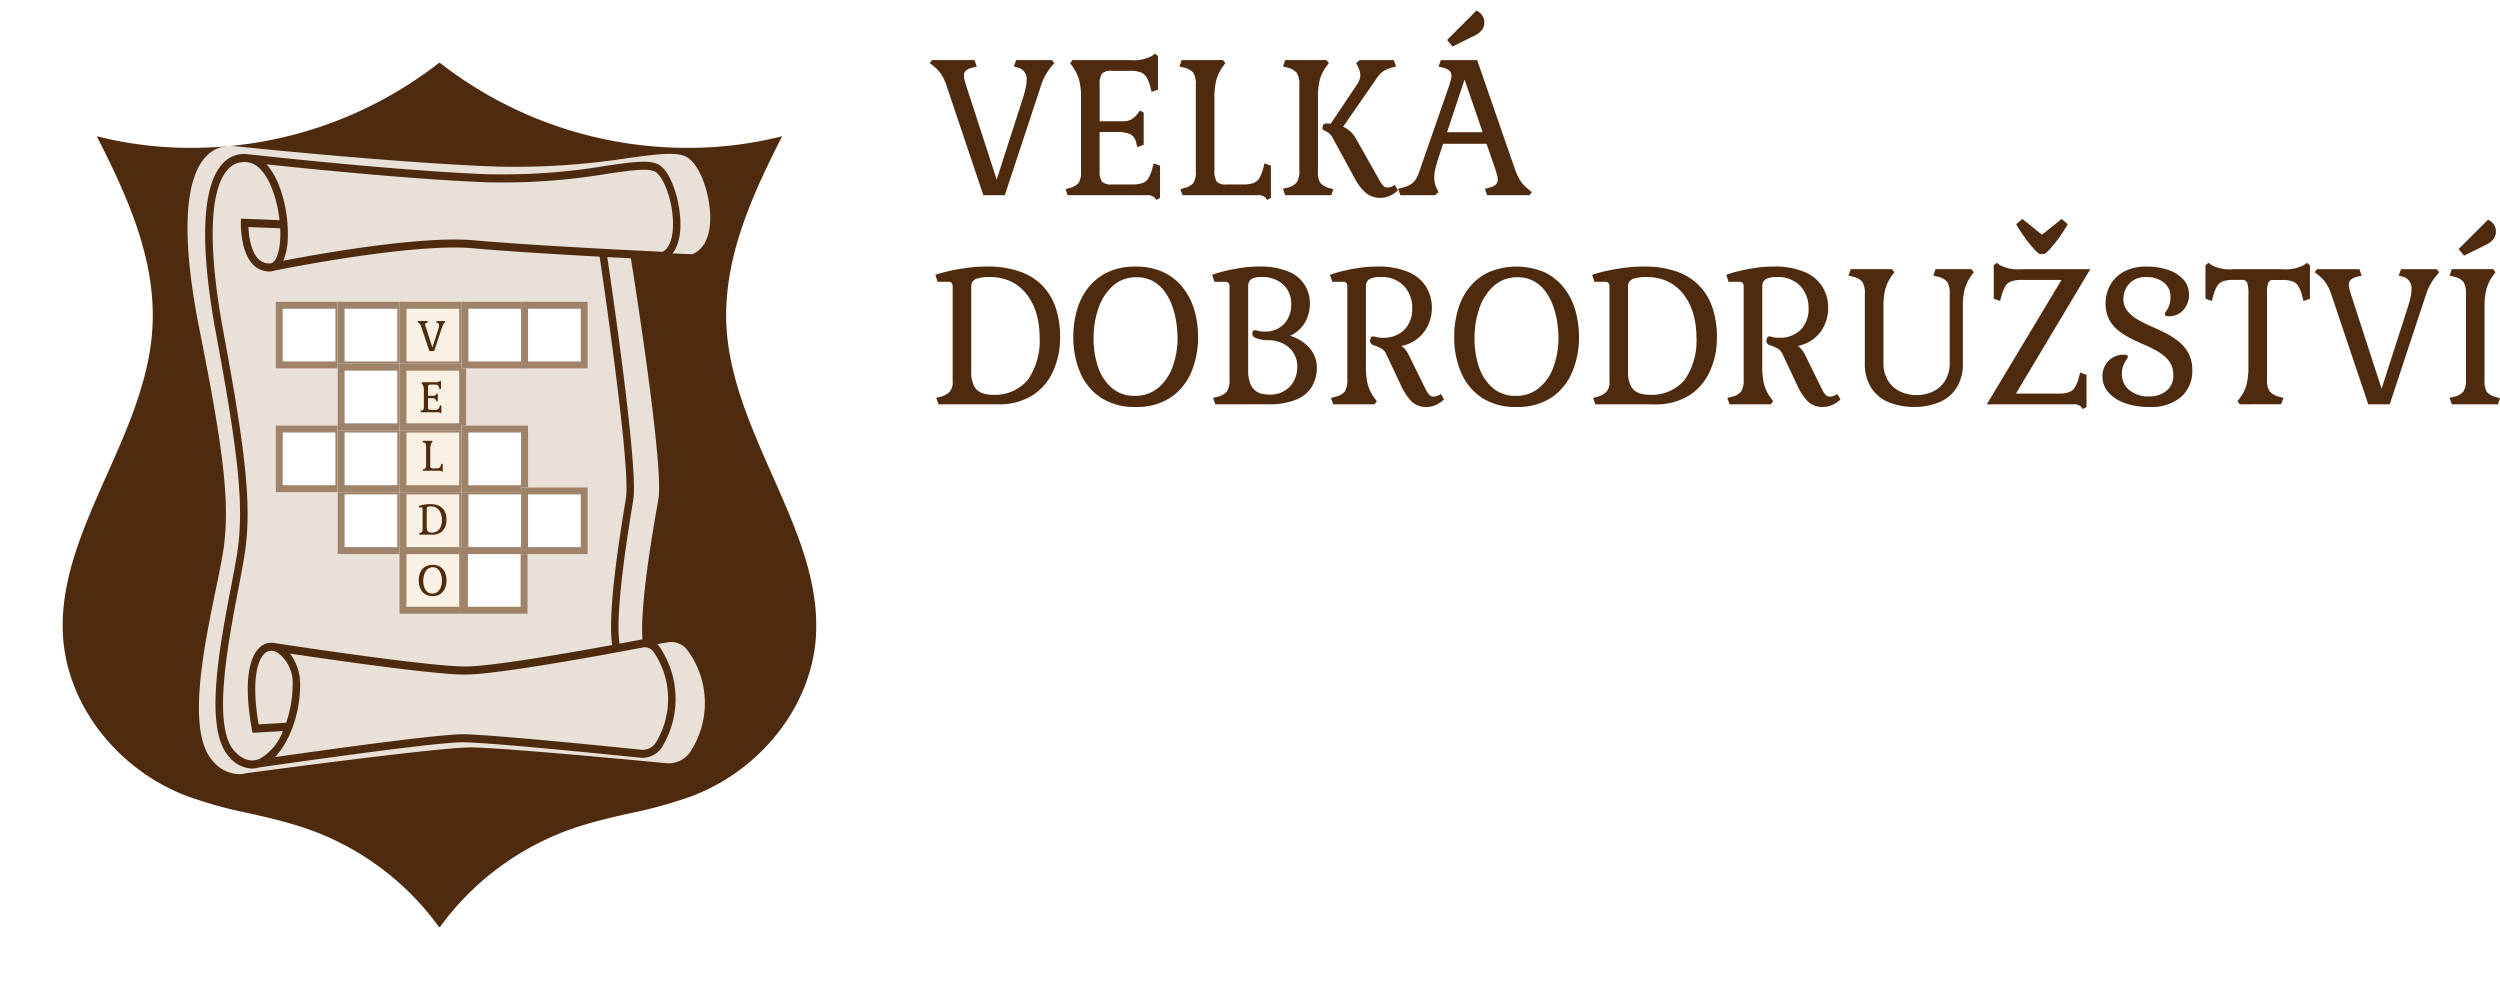
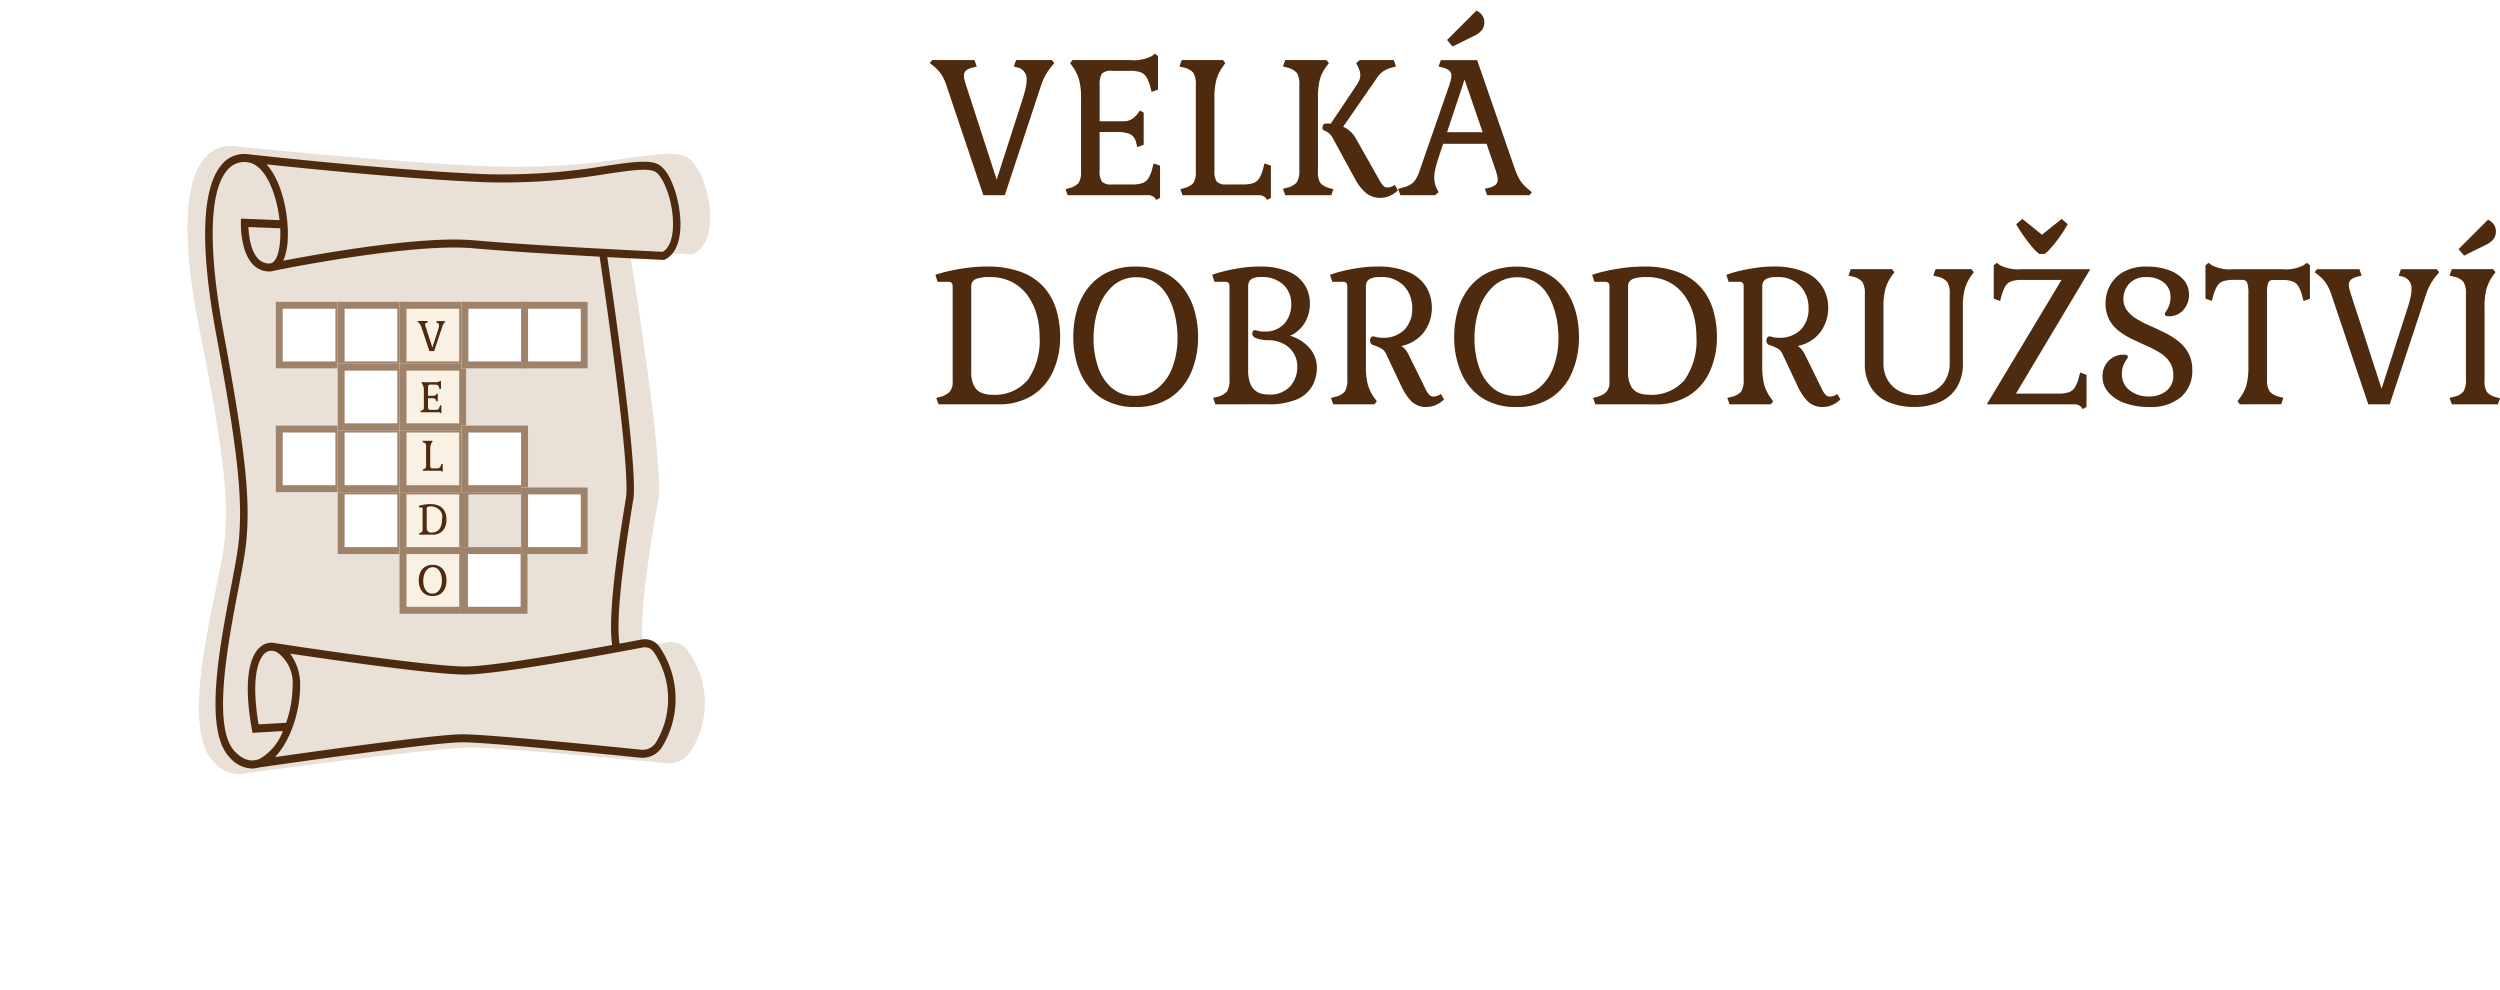
<svg xmlns="http://www.w3.org/2000/svg" width="358.673" height="142.007" viewBox="0 0 358.673 142.007">
  <defs>
    <filter id="Path_7150" x="0" y="0" width="126.113" height="142.007" filterUnits="userSpaceOnUse">
      <feOffset dy="3" input="SourceAlpha" />
      <feGaussianBlur stdDeviation="3" result="blur" />
      <feFlood flood-opacity="0.161" />
      <feComposite operator="in" in2="blur" />
      <feComposite in="SourceGraphic" />
    </filter>
  </defs>
  <g id="Group_216" data-name="Group 216" transform="translate(-285.75 -14.993)">
    <path id="Path_7186" data-name="Path 7186" d="M7.83,0,2.565-15.66a7.558,7.558,0,0,0-.635-1.458,4.731,4.731,0,0,0-.77-.986,9.537,9.537,0,0,0-1.026-.851l.351-.432H6.561l.324.918-.621.162a2.3,2.3,0,0,0-.918.419.962.962,0,0,0-.3.77,2.307,2.307,0,0,0,.081.58q.081.31.216.742l4.4,13.554,3.78-11.745q.243-.783.378-1.4A5.276,5.276,0,0,0,14.04-16.5a1.7,1.7,0,0,0-1.215-1.809l-.621-.162.324-.918h5.13l.351.432-.405.486a8.318,8.318,0,0,0-.877,1.283,8,8,0,0,0-.608,1.417L10.908,0ZM32.643.675l-.216-.3A1.383,1.383,0,0,0,31.293,0H19.926l-.3-.864.567-.162a2.556,2.556,0,0,0,1.31-.743A2.846,2.846,0,0,0,21.843-3.4V-13.959a9.689,9.689,0,0,0-.284-2.619,6.367,6.367,0,0,0-.931-1.89l-.351-.486.351-.432H28.89a5.631,5.631,0,0,0,3.078-.567l.486-.351.432.351v4.806l-.918.324-.162-.621a5.225,5.225,0,0,0-.567-1.485,1.716,1.716,0,0,0-.864-.715,4.465,4.465,0,0,0-1.512-.2H26.244a1.831,1.831,0,0,0-1.39.391,2.755,2.755,0,0,0-.338,1.661v5.184h3.429a2.318,2.318,0,0,0,1.121-.27,3.258,3.258,0,0,0,1.012-.972l.216-.3.54.3v4.617l-.918.324-.162-.621a1.739,1.739,0,0,0-.878-1.242,5.228,5.228,0,0,0-2.065-.3h-2.3v5.481a2.761,2.761,0,0,0,.338,1.647,1.79,1.79,0,0,0,1.39.4H29.16a4.464,4.464,0,0,0,1.512-.2,1.7,1.7,0,0,0,.864-.729A5.457,5.457,0,0,0,32.1-3.942l.162-.621.918.324V.378Zm15.9,0-.216-.3A1.383,1.383,0,0,0,47.2,0H36.4l-.3-.864.567-.162a2.556,2.556,0,0,0,1.309-.743A2.846,2.846,0,0,0,38.313-3.4V-15.8a3.162,3.162,0,0,0-.351-1.755,2.409,2.409,0,0,0-1.377-.756l-.621-.162.324-.918H42.2l.351.432-.351.486a6.367,6.367,0,0,0-.931,1.89,9.689,9.689,0,0,0-.284,2.619V-3.591a2.761,2.761,0,0,0,.337,1.647,1.79,1.79,0,0,0,1.391.4h2.349a4.464,4.464,0,0,0,1.512-.2,1.7,1.7,0,0,0,.864-.729,5.457,5.457,0,0,0,.567-1.472l.162-.621.918.324V.378Zm16.281-.3a3.151,3.151,0,0,1-2.093-.689,6.922,6.922,0,0,1-1.526-1.931L58-8.127a2.613,2.613,0,0,0-.581-.769,3.341,3.341,0,0,0-.8-.445.317.317,0,0,1-.135-.3,1.11,1.11,0,0,1,.095-.418q.094-.229.445-.229h.324a1.968,1.968,0,0,1,.324.027l3.672-5.481a3.77,3.77,0,0,0,.472-.878,2.168,2.168,0,0,0,.095-.635,1.946,1.946,0,0,0-.122-.661,5.222,5.222,0,0,0-.229-.553l-.243-.486.513-.432h4.887l.324.918-.621.162a4.63,4.63,0,0,0-1.107.459,3.277,3.277,0,0,0-1,1l-4.86,7.02a4,4,0,0,1,1.012.662,4.153,4.153,0,0,1,.851,1.093l3.456,6.129a3.645,3.645,0,0,0,.446.594.764.764,0,0,0,.58.243,1.841,1.841,0,0,0,1.053-.378l.459.783a3.926,3.926,0,0,1-1.229.824A3.332,3.332,0,0,1,64.827.378ZM51.138,0l-.324-.918.621-.162a2.524,2.524,0,0,0,1.377-.783,3.1,3.1,0,0,0,.351-1.728V-15.8a3.089,3.089,0,0,0-.351-1.741,2.576,2.576,0,0,0-1.377-.77l-.621-.162.324-.918h5.913l.351.432-.351.486a5.508,5.508,0,0,0-.945,1.876,10.314,10.314,0,0,0-.27,2.633V-3.4a2.846,2.846,0,0,0,.337,1.633,2.556,2.556,0,0,0,1.31.743l.567.162-.3.864ZM67.662,0l-.324-.918.621-.162a4.206,4.206,0,0,0,1.161-.459,2.433,2.433,0,0,0,.743-.742,5.509,5.509,0,0,0,.58-1.309l4.239-12.2q.135-.432.216-.742a2.307,2.307,0,0,0,.081-.58.962.962,0,0,0-.3-.77,2.3,2.3,0,0,0-.918-.419l-.621-.162.324-.918h5.211l5.427,15.66a8.716,8.716,0,0,0,.661,1.458,4.418,4.418,0,0,0,.77.972q.432.4,1,.864L86.184,0H80.109l-.324-.918.621-.162a2.3,2.3,0,0,0,.918-.419.962.962,0,0,0,.3-.77,2.307,2.307,0,0,0-.081-.581q-.081-.311-.216-.742l-1.3-3.78H73.791L73.143-5.4q-.3.918-.459,1.593a5.352,5.352,0,0,0-.162,1.242A3.525,3.525,0,0,0,72.9-.918l.243.486L72.63,0Zm6.7-9.045h5.1L76.869-16.6Zm.783-12.285-.783-.945,4.212-4.212a2.1,2.1,0,0,1,.824.675,1.711,1.711,0,0,1,.31,1.026,1.79,1.79,0,0,1-.338,1.066,3.044,3.044,0,0,1-1.174.878ZM1.4,30l-.324-.918L1.7,28.92a3.04,3.04,0,0,0,1.242-.662,2.042,2.042,0,0,0,.486-1.552V13.071q0-.648-.594-.648H1.269l-.324-1a17.431,17.431,0,0,1,1.944-.54q1.188-.27,2.592-.459a20.826,20.826,0,0,1,2.781-.189,13.782,13.782,0,0,1,5.063.81,8.15,8.15,0,0,1,3.253,2.227A8.588,8.588,0,0,1,18.32,16.5a13.655,13.655,0,0,1,.526,3.834,11.79,11.79,0,0,1-.986,4.874,7.981,7.981,0,0,1-2.97,3.5A8.985,8.985,0,0,1,9.882,30Zm7.614-1.377a6.2,6.2,0,0,0,5.211-2.146,9.9,9.9,0,0,0,1.674-6.2,11.835,11.835,0,0,0-.418-3.146,8.457,8.457,0,0,0-1.3-2.74,6.41,6.41,0,0,0-2.227-1.931,6.773,6.773,0,0,0-3.213-.715,5.6,5.6,0,0,0-1.755.2,1.281,1.281,0,0,0-.729.5,1.147,1.147,0,0,0-.162.54V25.275a4.28,4.28,0,0,0,.418,2.12,2.146,2.146,0,0,0,1.094.972A3.92,3.92,0,0,0,9.018,28.623Zm20.655,1.755a8.712,8.712,0,0,1-5.008-1.35A8.155,8.155,0,0,1,21.708,25.4a12.789,12.789,0,0,1-.972-5.062,13.811,13.811,0,0,1,.54-3.915,9.231,9.231,0,0,1,1.66-3.226,7.75,7.75,0,0,1,2.795-2.174,9.224,9.224,0,0,1,3.942-.783,9.224,9.224,0,0,1,3.942.783,7.75,7.75,0,0,1,2.794,2.174,9.41,9.41,0,0,1,1.674,3.226,13.5,13.5,0,0,1,.554,3.915,12.637,12.637,0,0,1-.986,5.063,8.243,8.243,0,0,1-2.97,3.632A8.712,8.712,0,0,1,29.673,30.378Zm-.108-1.593a5.094,5.094,0,0,0,3.321-1.121,6.948,6.948,0,0,0,2.092-3.024,11.928,11.928,0,0,0,.715-4.226,14.777,14.777,0,0,0-.175-2.174,12.526,12.526,0,0,0-.58-2.322,8.132,8.132,0,0,0-1.08-2.079,5.236,5.236,0,0,0-1.674-1.5,4.736,4.736,0,0,0-2.376-.567,4.916,4.916,0,0,0-3.348,1.2,7.5,7.5,0,0,0-2.093,3.186,12.857,12.857,0,0,0-.715,4.388,12.363,12.363,0,0,0,.661,4.158,6.689,6.689,0,0,0,1.985,2.97A4.919,4.919,0,0,0,29.565,28.785ZM41.121,30l-.324-.918.621-.162a2.524,2.524,0,0,0,1.377-.783,3.1,3.1,0,0,0,.351-1.728V13.071q0-.648-.594-.648H40.986l-.324-1a15.447,15.447,0,0,1,1.8-.54q1.094-.27,2.376-.459a17.3,17.3,0,0,1,2.525-.189,10.5,10.5,0,0,1,4.226.716,4.827,4.827,0,0,1,3.091,4.6,5.425,5.425,0,0,1-.689,2.673,4.683,4.683,0,0,1-2.146,1.944,5.866,5.866,0,0,1,2.835,1.823,4.167,4.167,0,0,1,1,2.687,5.413,5.413,0,0,1-.689,2.74,4.637,4.637,0,0,1-2.227,1.89,10.191,10.191,0,0,1-4.1.688Zm7.695-1.4a3.863,3.863,0,0,0,3-1.148,4.127,4.127,0,0,0,1.053-2.9,3.564,3.564,0,0,0-.513-1.877,3.723,3.723,0,0,0-1.472-1.363,4.832,4.832,0,0,0-2.308-.513,4.468,4.468,0,0,1-.972-.108,4.073,4.073,0,0,1-.783-.243.715.715,0,0,1-.311-.27.638.638,0,0,1-.094-.324q0-.486.378-.486a1.516,1.516,0,0,1,.445.095,3.118,3.118,0,0,0,.9.094A3.657,3.657,0,0,0,51,18.444a4.07,4.07,0,0,0,1-2.835A3.738,3.738,0,0,0,50.9,12.855a4.43,4.43,0,0,0-3.267-1.107,2.633,2.633,0,0,0-1.188.2,1.03,1.03,0,0,0-.5.5,1.442,1.442,0,0,0-.122.54V25.059a5.113,5.113,0,0,0,.311,1.984,2.319,2.319,0,0,0,1.782,1.472A5.7,5.7,0,0,0,48.816,28.6Zm22.626,1.782a2.964,2.964,0,0,1-2.214-.823,8.313,8.313,0,0,1-1.512-2.336l-2.052-4.347A1.842,1.842,0,0,0,65,22.035a6.112,6.112,0,0,0-1.175-.513.655.655,0,0,1-.513-.621.932.932,0,0,1,.108-.446.347.347,0,0,1,.324-.2,1.516,1.516,0,0,1,.445.095,2.991,2.991,0,0,0,.878.095,4.2,4.2,0,0,0,3.186-1.161,4.238,4.238,0,0,0,1.107-3.051A4.6,4.6,0,0,0,68.2,13.044a4.367,4.367,0,0,0-3.429-1.3,3.364,3.364,0,0,0-1.35.2,1.09,1.09,0,0,0-.567.5,1.321,1.321,0,0,0-.135.54V24.573A9.844,9.844,0,0,0,63,27.205a6,6,0,0,0,.931,1.877l.351.486L63.936,30H58.023l-.324-.918.621-.162a2.365,2.365,0,0,0,1.377-.77,3.17,3.17,0,0,0,.351-1.741V13.071q0-.648-.594-.648H57.888l-.324-1a15.447,15.447,0,0,1,1.8-.54q1.094-.27,2.376-.459a17.48,17.48,0,0,1,2.552-.189,11.029,11.029,0,0,1,4.549.8,5.462,5.462,0,0,1,2.538,2.146,5.738,5.738,0,0,1,.8,2.97A5.823,5.823,0,0,1,71.1,19.564,5.379,5.379,0,0,1,67.8,21.63a2.361,2.361,0,0,1,.621.567,4.942,4.942,0,0,1,.459.756l2.511,5.1a2.526,2.526,0,0,0,.432.594.808.808,0,0,0,.594.243,1.841,1.841,0,0,0,1.053-.378l.459.783a3.926,3.926,0,0,1-1.229.823A3.332,3.332,0,0,1,71.442,30.378Zm12.879,0a8.712,8.712,0,0,1-5.009-1.35A8.155,8.155,0,0,1,76.356,25.4a12.789,12.789,0,0,1-.972-5.062,13.811,13.811,0,0,1,.54-3.915,9.231,9.231,0,0,1,1.66-3.226,7.75,7.75,0,0,1,2.795-2.174,10.314,10.314,0,0,1,7.884,0,7.75,7.75,0,0,1,2.795,2.174,9.41,9.41,0,0,1,1.674,3.226,13.5,13.5,0,0,1,.553,3.915A12.637,12.637,0,0,1,92.3,25.4a8.243,8.243,0,0,1-2.97,3.632A8.712,8.712,0,0,1,84.321,30.378Zm-.108-1.593a5.094,5.094,0,0,0,3.321-1.121,6.948,6.948,0,0,0,2.092-3.024,11.928,11.928,0,0,0,.715-4.226,14.777,14.777,0,0,0-.175-2.174,12.526,12.526,0,0,0-.58-2.322,8.132,8.132,0,0,0-1.08-2.079,5.236,5.236,0,0,0-1.674-1.5,4.736,4.736,0,0,0-2.376-.567,4.916,4.916,0,0,0-3.348,1.2,7.5,7.5,0,0,0-2.092,3.186A12.857,12.857,0,0,0,78.3,20.55a12.363,12.363,0,0,0,.661,4.158,6.689,6.689,0,0,0,1.985,2.97A4.919,4.919,0,0,0,84.213,28.785ZM95.634,30l-.324-.918.621-.162a3.04,3.04,0,0,0,1.242-.662,2.042,2.042,0,0,0,.486-1.552V13.071q0-.648-.594-.648H95.5l-.324-1a17.431,17.431,0,0,1,1.944-.54q1.188-.27,2.592-.459a20.826,20.826,0,0,1,2.781-.189,13.782,13.782,0,0,1,5.063.81,8.15,8.15,0,0,1,3.254,2.227A8.588,8.588,0,0,1,112.55,16.5a13.655,13.655,0,0,1,.526,3.834,11.79,11.79,0,0,1-.986,4.874,7.981,7.981,0,0,1-2.97,3.5,8.985,8.985,0,0,1-5.008,1.3Zm7.614-1.377a6.2,6.2,0,0,0,5.211-2.146,9.9,9.9,0,0,0,1.674-6.2,11.835,11.835,0,0,0-.418-3.146,8.457,8.457,0,0,0-1.3-2.74,6.41,6.41,0,0,0-2.228-1.931,6.773,6.773,0,0,0-3.213-.715,5.6,5.6,0,0,0-1.755.2,1.281,1.281,0,0,0-.729.5,1.147,1.147,0,0,0-.162.54V25.275a4.28,4.28,0,0,0,.419,2.12,2.146,2.146,0,0,0,1.093.972A3.92,3.92,0,0,0,103.248,28.623ZM128.3,30.378a2.964,2.964,0,0,1-2.214-.823,8.313,8.313,0,0,1-1.512-2.336l-2.052-4.347a1.842,1.842,0,0,0-.661-.837,6.111,6.111,0,0,0-1.174-.513.655.655,0,0,1-.513-.621.932.932,0,0,1,.108-.446.347.347,0,0,1,.324-.2,1.516,1.516,0,0,1,.446.095,2.991,2.991,0,0,0,.878.095,4.2,4.2,0,0,0,3.186-1.161,4.238,4.238,0,0,0,1.107-3.051,4.6,4.6,0,0,0-1.161-3.186,4.367,4.367,0,0,0-3.429-1.3,3.364,3.364,0,0,0-1.35.2,1.09,1.09,0,0,0-.567.5,1.321,1.321,0,0,0-.135.54V24.573a9.844,9.844,0,0,0,.283,2.632,6,6,0,0,0,.932,1.877l.351.486L120.8,30h-5.913l-.324-.918.621-.162a2.365,2.365,0,0,0,1.377-.77,3.17,3.17,0,0,0,.351-1.741V13.071q0-.648-.594-.648H114.75l-.324-1a15.448,15.448,0,0,1,1.8-.54q1.093-.27,2.376-.459a17.48,17.48,0,0,1,2.551-.189,11.029,11.029,0,0,1,4.549.8,5.463,5.463,0,0,1,2.538,2.146,5.738,5.738,0,0,1,.8,2.97,5.823,5.823,0,0,1-1.066,3.415,5.379,5.379,0,0,1-3.308,2.066,2.361,2.361,0,0,1,.621.567,4.944,4.944,0,0,1,.459.756l2.511,5.1a2.526,2.526,0,0,0,.432.594.808.808,0,0,0,.594.243,1.841,1.841,0,0,0,1.053-.378l.459.783a3.926,3.926,0,0,1-1.229.823A3.332,3.332,0,0,1,128.3,30.378Zm13.068,0a9.484,9.484,0,0,1-3.577-.648,5.466,5.466,0,0,1-2.551-2.052,6.356,6.356,0,0,1-.945-3.618V14.2a3.162,3.162,0,0,0-.351-1.755,2.409,2.409,0,0,0-1.377-.756l-.621-.162.324-.918h5.913l.351.432-.351.486a6.367,6.367,0,0,0-.931,1.89,9.688,9.688,0,0,0-.284,2.619V24.06a4.7,4.7,0,0,0,.635,2.5,4.144,4.144,0,0,0,1.714,1.58,5.617,5.617,0,0,0,4.806,0,4.144,4.144,0,0,0,1.715-1.58,4.7,4.7,0,0,0,.634-2.5V14.2a3.162,3.162,0,0,0-.351-1.755,2.409,2.409,0,0,0-1.377-.756l-.621-.162.324-.918h5.13l.351.432-.351.486a6.367,6.367,0,0,0-.932,1.89,9.688,9.688,0,0,0-.284,2.619V24.06a6.426,6.426,0,0,1-.931,3.618,5.4,5.4,0,0,1-2.525,2.052A9.306,9.306,0,0,1,141.372,30.378Zm24.192.3-.216-.3A1.383,1.383,0,0,0,164.214,30h-12.42l10.719-17.847h-5.7a4.485,4.485,0,0,0-1.5.2,1.646,1.646,0,0,0-.864.715,6.129,6.129,0,0,0-.58,1.485l-.162.621-.918-.324V10.047l.432-.351.486.351a5.631,5.631,0,0,0,3.078.567h9.855L155.979,28.461h6.1a4.464,4.464,0,0,0,1.512-.2,1.7,1.7,0,0,0,.864-.729,5.457,5.457,0,0,0,.567-1.472l.162-.621.918.324v4.617Zm-6.21-22.248a4.635,4.635,0,0,1-.9-.837q-.554-.621-1.2-1.512a21.978,21.978,0,0,1-1.242-1.917L156.9,3.4l2.808,2.268L162.54,3.4l.864.756a19.749,19.749,0,0,1-1.255,1.958,18.371,18.371,0,0,1-1.215,1.512,5.019,5.019,0,0,1-.851.8Zm15.714,21.951a10.016,10.016,0,0,1-3.456-.554,5.571,5.571,0,0,1-2.362-1.539,3.352,3.352,0,0,1-.851-2.254,3.086,3.086,0,0,1,.878-2.281,2.985,2.985,0,0,1,2.2-.878q.567,0,.567.324a.963.963,0,0,1-.216.405,4.223,4.223,0,0,0-.432.8,3.175,3.175,0,0,0-.216,1.256,2.878,2.878,0,0,0,1.08,2.309,4.226,4.226,0,0,0,2.808.9,3.846,3.846,0,0,0,2.5-.8,2.733,2.733,0,0,0,.986-2.254,3.292,3.292,0,0,0-.527-1.9,4.625,4.625,0,0,0-1.391-1.309,15.083,15.083,0,0,0-1.9-1q-1.039-.459-2.079-.958a10.848,10.848,0,0,1-1.9-1.161,5.078,5.078,0,0,1-1.391-1.634,4.932,4.932,0,0,1-.526-2.376,5.333,5.333,0,0,1,.634-2.524,4.895,4.895,0,0,1,1.944-1.958,6.541,6.541,0,0,1,3.308-.756,9.235,9.235,0,0,1,3.159.5,5.03,5.03,0,0,1,2.146,1.39,3.082,3.082,0,0,1,.77,2.079,3.2,3.2,0,0,1-.824,2.282,2.714,2.714,0,0,1-2.066.877q-.567,0-.567-.324a.883.883,0,0,1,.2-.419,3.881,3.881,0,0,0,.405-.783,3.364,3.364,0,0,0,.2-1.256,2.536,2.536,0,0,0-.945-2.052,3.767,3.767,0,0,0-2.484-.783,3.114,3.114,0,0,0-2.5.958,3.211,3.211,0,0,0-.824,2.146,2.707,2.707,0,0,0,.54,1.7,5.012,5.012,0,0,0,1.417,1.229,16.792,16.792,0,0,0,1.931.986q1.053.459,2.106.985a10.834,10.834,0,0,1,1.931,1.229,5.511,5.511,0,0,1,1.417,1.7,5.05,5.05,0,0,1,.54,2.43A4.94,4.94,0,0,1,179.7,28.92,6.6,6.6,0,0,1,175.068,30.378ZM188.109,30l-.351-.432.351-.486a5.508,5.508,0,0,0,.945-1.877,10.313,10.313,0,0,0,.27-2.632V14.2a4.922,4.922,0,0,0-.175-1.661.727.727,0,0,0-.743-.391h-1.215a4.485,4.485,0,0,0-1.5.2,1.646,1.646,0,0,0-.864.715,6.128,6.128,0,0,0-.581,1.485l-.162.621-.918-.324V10.047L183.6,9.7l.486.351a5.631,5.631,0,0,0,3.078.567h6.993a5.631,5.631,0,0,0,3.078-.567l.486-.351.432.351v4.806l-.918.324-.162-.621a5.225,5.225,0,0,0-.567-1.485,1.716,1.716,0,0,0-.864-.715,4.465,4.465,0,0,0-1.512-.2h-1.215a.727.727,0,0,0-.743.391A4.922,4.922,0,0,0,192,14.2v12.2a3,3,0,0,0,.365,1.728,2.584,2.584,0,0,0,1.363.783l.621.162-.324.918Zm18.414,0-5.265-15.66a7.558,7.558,0,0,0-.635-1.458,4.73,4.73,0,0,0-.77-.986,9.536,9.536,0,0,0-1.026-.851l.351-.432h6.075l.324.918-.621.162a2.3,2.3,0,0,0-.918.419.962.962,0,0,0-.3.77,2.307,2.307,0,0,0,.081.58q.081.31.216.742l4.4,13.554,3.78-11.745q.243-.783.378-1.4a5.277,5.277,0,0,0,.135-1.107,1.7,1.7,0,0,0-1.215-1.809l-.621-.162.324-.918h5.13l.351.432-.4.486a8.319,8.319,0,0,0-.878,1.283,8,8,0,0,0-.607,1.417L209.6,30Zm11.988,0-.324-.918.621-.162a2.365,2.365,0,0,0,1.377-.77,3.171,3.171,0,0,0,.351-1.741V14.2a3.162,3.162,0,0,0-.351-1.755,2.409,2.409,0,0,0-1.377-.756l-.621-.162.324-.918h5.913l.351.432-.351.486a6.368,6.368,0,0,0-.932,1.89,9.689,9.689,0,0,0-.283,2.619V26.6a2.846,2.846,0,0,0,.337,1.634,2.556,2.556,0,0,0,1.309.742l.567.162-.3.864Zm1.755-21.33-.783-.945L223.7,3.513a2.1,2.1,0,0,1,.824.675,1.711,1.711,0,0,1,.311,1.026,1.79,1.79,0,0,1-.337,1.066,3.044,3.044,0,0,1-1.174.878Z" transform="translate(419 43)" fill="#4e2a0e" />
    <g id="Group_209" data-name="Group 209" transform="translate(-4125.604 284.555)">
      <g transform="matrix(1, 0, 0, 1, 4411.35, -269.56)" filter="url(#Path_7150)">
-         <path id="Path_7150-2" data-name="Path 7150" d="M384.635,353.166a.115.115,0,0,1-.079-.027,39.333,39.333,0,0,0-19.827-14.379c-2.462-.794-5-1.377-7.464-1.933a62.237,62.237,0,0,1-9.08-2.542c-9.847-3.84-16.889-12.976-17.55-22.694-.529-8,2.779-15.412,6.273-23.3,3.071-6.885,6.247-14.008,6.565-21.555.423-9.586-3.706-18.589-7.994-27.01h.079a54.535,54.535,0,0,0,13.368,1.642,57.69,57.69,0,0,0,35.63-12.181.117.117,0,0,1,.079-.026.1.1,0,0,1,.079.026,57.748,57.748,0,0,0,35.63,12.181,54.54,54.54,0,0,0,13.368-1.642h.079c-4.288,8.421-8.418,17.424-7.994,27.01.344,7.52,3.521,14.644,6.565,21.555,3.494,7.865,6.8,15.306,6.274,23.3-.662,9.745-7.7,18.854-17.55,22.694a62.247,62.247,0,0,1-9.079,2.542c-2.462.557-5,1.139-7.465,1.933a39.648,39.648,0,0,0-19.827,14.379A.114.114,0,0,1,384.635,353.166Z" transform="translate(-321.58 -223.16)" fill="#4e2a0e" />
-       </g>
+         </g>
      <g id="Group_158" data-name="Group 158" transform="translate(4438.252 -248.624)">
        <path id="Path_7151" data-name="Path 7151" d="M868.383,694.017l.125-.055c1.474-.644,2.342-2.318,2.444-4.711.142-3.326-1.314-8.07-3.4-9.2-1.423-.772-4.193-.4-8.388.17a105.719,105.719,0,0,1-18.613,1.225c-14.232-.479-37.558-2.9-37.793-2.929h0a4.751,4.751,0,0,0-4.224,1.573c-3.107,3.423-3.4,11.975-.85,24.73,3.477,17.391,4.3,24.622,3.521,30.955-.185,1.5-.635,3.684-1.157,6.216-1.817,8.819-4.306,20.9-.288,24.914a5.052,5.052,0,0,0,3.6,1.709,4.138,4.138,0,0,0,1.051-.146v.005c.273-.037,27.375-3.7,32.124-3.7,4.059,0,22.547,1.733,28.117,2.264a3.77,3.77,0,0,0,3.392-1.544,12.762,12.762,0,0,0-.3-14.6,2.926,2.926,0,0,0-2.9-1.2c-.865.154-2.07.365-3.492.611-.752-4.446,1.3-16.163,2.091-20.695l.081-.462c.8-4.536-3.34-30.761-4.106-35.542,5.013.248,8.744.408,8.83.412l.137.005" transform="translate(-795.962 -678.479)" fill="#e9e0d8" />
-         <path id="Path_7152" data-name="Path 7152" d="M884.6,879.23a1.742,1.742,0,0,1,1.726.711,11.564,11.564,0,0,1,.3,13.239,2.531,2.531,0,0,1-2.314,1.05c-5.583-.533-24.118-2.269-28.229-2.269-3.969,0-22.482,2.408-29.554,3.348,2.305-2.237,3.967-6.417,3.967-10.528a7.167,7.167,0,0,0-1.588-4.652c6.333.88,22.653,3.079,27.617,3.079C861.751,883.209,879.334,880.164,884.6,879.23Z" transform="translate(-815.511 -806.857)" fill="#e9e0d8" />
        <path id="Path_7153" data-name="Path 7153" d="M864.459,731.044l-.081.46c-.877,5-2.872,16.406-2.093,21.1-7.346,1.253-19.148,3.151-23.21,3.151-5.889,0-28.939-3.274-29.917-3.415a2.812,2.812,0,0,0-2.352.5c-1.206.916-2.988,3.709-1.382,12.127l.1.507,4.8-.255a8,8,0,0,1-3.631,4.054c-1.353.562-2.7.19-4-1.106-3.567-3.568-1.054-15.766.61-23.84.527-2.557.982-4.764,1.171-6.309.8-6.478-.029-13.8-3.535-31.331-2.439-12.2-2.239-20.616.566-23.7a3.63,3.63,0,0,1,3.227-1.193h0c2.816.287,4.6,4.578,5.071,8.5l-6.088-.223-.018.594c0,.166-.1,4.06,1.81,6.033a3.641,3.641,0,0,0,2.711,1.128,2.141,2.141,0,0,0,.644-.1c1.37-.26,21.944-4.108,31.532-3.3,5.324.448,13.461.9,19.912,1.222C860.932,699.534,865.226,726.666,864.459,731.044Z" transform="translate(-798.063 -680.585)" fill="#e9e0d8" />
        <path id="Path_7154" data-name="Path 7154" d="M855.57,693.824c-8.43-.708-24.65,2.011-30.109,2.993a8.329,8.329,0,0,0,.706-3.2c.182-3.583-.937-8.5-3.353-10.941,6.8.671,23.643,2.255,34.869,2.633a106.832,106.832,0,0,0,18.812-1.234c3.821-.518,6.577-.89,7.665-.3,1.377.748,2.934,4.638,2.786,8.114-.046,1.079-.32,2.955-1.62,3.623C883.493,695.428,865.047,694.62,855.57,693.824Z" transform="translate(-813.135 -681.163)" fill="#e9e0d8" />
      </g>
      <g id="Group_159" data-name="Group 159" transform="translate(4440.704 -243.633)">
        <path id="Path_7155" data-name="Path 7155" d="M592.631,514.016l.114-.054c1.34-.63,2.13-2.268,2.222-4.608.128-3.253-1.2-7.894-3.094-9-1.294-.755-3.812-.388-7.627.166a89.482,89.482,0,0,1-16.924,1.2c-12.941-.468-34.151-2.841-34.364-2.864h0a4.161,4.161,0,0,0-3.841,1.538c-2.825,3.348-3.093,11.713-.772,24.19,3.161,17.011,3.909,24.085,3.2,30.279-.168,1.465-.578,3.6-1.052,6.08-1.652,8.626-3.915,20.44-.261,24.37a4.459,4.459,0,0,0,3.274,1.672,3.518,3.518,0,0,0,.955-.142v0c.248-.037,24.892-3.623,29.21-3.623,3.69,0,20.5,1.7,25.566,2.214a3.338,3.338,0,0,0,3.084-1.51,13.263,13.263,0,0,0-.269-14.28,2.579,2.579,0,0,0-2.64-1.173c-.787.151-1.882.357-3.176.6-.684-4.349,1.179-15.81,1.9-20.243l.074-.452c.723-4.437-3.037-30.09-3.734-34.766,4.558.242,7.951.4,8.029.4l.125.005M589.6,569.611a1.536,1.536,0,0,1,1.57.7,12.017,12.017,0,0,1,.273,12.95,2.24,2.24,0,0,1-2.1,1.027c-5.076-.521-21.93-2.219-25.668-2.219-3.61,0-20.442,2.355-26.873,3.275,2.1-2.188,3.607-6.277,3.607-10.3a7.35,7.35,0,0,0-1.445-4.55c5.759.861,20.6,3.012,25.111,3.012C568.825,573.5,584.813,570.524,589.6,569.611Zm-51.2,10.812-3.954.226c-1.287-7.719.382-9.776.935-10.228a1.387,1.387,0,0,1,.9-.335,1.782,1.782,0,0,1,.832.23,5.353,5.353,0,0,1,2.22,4.726A16.6,16.6,0,0,1,538.4,580.422Zm48.754-32.247-.074.45c-.8,4.9-2.611,16.049-1.9,20.638-6.68,1.225-17.411,3.082-21.105,3.082-5.355,0-26.314-3.2-27.2-3.34a2.418,2.418,0,0,0-2.138.492c-1.1.9-2.717,3.628-1.256,11.862l.089.5,4.366-.249a7.646,7.646,0,0,1-3.3,3.966c-1.231.55-2.457.186-3.636-1.082-3.244-3.49-.958-15.422.554-23.32.479-2.5.893-4.66,1.065-6.171.725-6.336-.026-13.5-3.214-30.647-2.218-11.931-2.035-20.166.515-23.186A3.178,3.178,0,0,1,532.845,500h0c2.56.281,4.183,4.478,4.611,8.31l-5.535-.218-.017.581c0,.162-.093,3.972,1.646,5.9a3.2,3.2,0,0,0,2.466,1.1,1.824,1.824,0,0,0,.585-.1c1.246-.254,19.953-4.018,28.671-3.226,4.841.438,12.24.879,18.106,1.2C583.946,517.353,587.85,543.893,587.153,548.176Zm-49.6-38.7c.025.508.027,1,0,1.468-.082,1.731-.527,3.582-1.536,3.582a2.168,2.168,0,0,1-1.693-.751c-1.067-1.182-1.29-3.419-1.335-4.479Zm27.815,1.73c-7.665-.692-22.414,1.967-27.378,2.927a8.668,8.668,0,0,0,.642-3.13c.165-3.505-.852-8.315-3.049-10.7,6.182.656,21.5,2.206,31.706,2.575a90.448,90.448,0,0,0,17.105-1.208c3.474-.507,5.98-.871,6.97-.3,1.252.731,2.668,4.537,2.533,7.937-.042,1.055-.29,2.891-1.473,3.544C590.755,512.772,573.982,511.981,565.365,511.2Z" transform="translate(-526.7 -502.653)" fill="#4e2a0e" />
        <rect id="Rectangle_110" data-name="Rectangle 110" width="65.789" height="81.968" transform="translate(0.891 1.525)" fill="none" />
      </g>
      <g id="Group_160" data-name="Group 160" transform="translate(4450.914 -226.267)">
        <g id="Rectangle_111" data-name="Rectangle 111" fill="#fff" stroke="#9f826a" stroke-width="1">
          <rect width="9.562" height="9.562" stroke="none" />
          <rect x="0.5" y="0.5" width="8.562" height="8.562" fill="none" />
        </g>
        <g id="Rectangle_118" data-name="Rectangle 118" transform="translate(0 17.758)" fill="#fff" stroke="#9f826a" stroke-width="1">
          <rect width="9.562" height="9.562" stroke="none" />
          <rect x="0.5" y="0.5" width="8.562" height="8.562" fill="none" />
        </g>
        <g id="Rectangle_125" data-name="Rectangle 125" transform="translate(8.879 26.637)" fill="#fff" stroke="#9f826a" stroke-width="1">
          <rect width="9.562" height="9.562" stroke="none" />
          <rect x="0.5" y="0.5" width="8.562" height="8.562" fill="none" />
        </g>
        <g id="Rectangle_112" data-name="Rectangle 112" transform="translate(8.879)" fill="#fff" stroke="#9f826a" stroke-width="1">
          <rect width="9.562" height="9.562" stroke="none" />
          <rect x="0.5" y="0.5" width="8.562" height="8.562" fill="none" />
        </g>
        <g id="Rectangle_119" data-name="Rectangle 119" transform="translate(8.879 17.758)" fill="#fff" stroke="#9f826a" stroke-width="1">
          <rect width="9.562" height="9.562" stroke="none" />
          <rect x="0.5" y="0.5" width="8.562" height="8.562" fill="none" />
        </g>
        <g id="Rectangle_122" data-name="Rectangle 122" transform="translate(17.758 26.637)" fill="#f9f1e3" stroke="#9f826a" stroke-width="1">
          <rect width="9.562" height="9.562" stroke="none" />
          <rect x="0.5" y="0.5" width="8.562" height="8.562" fill="none" />
        </g>
        <g id="Rectangle_116" data-name="Rectangle 116" transform="translate(8.879 8.879)" fill="#fff" stroke="#9f826a" stroke-width="1">
          <rect width="9.562" height="9.562" stroke="none" />
          <rect x="0.5" y="0.5" width="8.562" height="8.562" fill="none" />
        </g>
        <g id="Rectangle_126" data-name="Rectangle 126" transform="translate(17.758 35.199)" fill="#f9f1e3" stroke="#9f826a" stroke-width="1">
          <rect width="9.562" height="9.562" stroke="none" />
          <rect x="0.5" y="0.5" width="8.562" height="8.562" fill="none" />
        </g>
        <g id="Rectangle_113" data-name="Rectangle 113" transform="translate(17.758)" fill="#f9f1e3" stroke="#9f826a" stroke-width="1">
          <rect width="9.562" height="9.562" stroke="none" />
          <rect x="0.5" y="0.5" width="8.562" height="8.562" fill="none" />
        </g>
        <g id="Rectangle_120" data-name="Rectangle 120" transform="translate(17.758 17.758)" fill="#f9f1e3" stroke="#9f826a" stroke-width="1">
          <rect width="9.562" height="9.562" stroke="none" />
          <rect x="0.5" y="0.5" width="8.562" height="8.562" fill="none" />
        </g>
        <g id="Rectangle_123" data-name="Rectangle 123" transform="translate(26.637 26.637)" fill="#fff" stroke="#9f826a" stroke-width="1">
-           <rect width="9.562" height="9.562" stroke="none" />
          <rect x="0.5" y="0.5" width="8.562" height="8.562" fill="none" />
        </g>
        <g id="Rectangle_117" data-name="Rectangle 117" transform="translate(17.758 8.879)" fill="#f9f1e3" stroke="#9f826a" stroke-width="1">
          <rect width="9.562" height="9.562" stroke="none" />
          <rect x="0.5" y="0.5" width="8.562" height="8.562" fill="none" />
        </g>
        <g id="Rectangle_127" data-name="Rectangle 127" transform="translate(26.571 35.199)" fill="#fff" stroke="#9f826a" stroke-width="1">
          <rect width="9.562" height="9.562" stroke="none" />
          <rect x="0.5" y="0.5" width="8.562" height="8.562" fill="none" />
        </g>
        <g id="Rectangle_114" data-name="Rectangle 114" transform="translate(26.637)" fill="#fff" stroke="#9f826a" stroke-width="1">
          <rect width="9.562" height="9.562" stroke="none" />
          <rect x="0.5" y="0.5" width="8.562" height="8.562" fill="none" />
        </g>
        <g id="Rectangle_121" data-name="Rectangle 121" transform="translate(26.637 17.758)" fill="#fff" stroke="#9f826a" stroke-width="1">
          <rect width="9.562" height="9.562" stroke="none" />
          <rect x="0.5" y="0.5" width="8.562" height="8.562" fill="none" />
        </g>
        <g id="Rectangle_124" data-name="Rectangle 124" transform="translate(35.199 26.637)" fill="#fff" stroke="#9f826a" stroke-width="1">
          <rect width="9.562" height="9.562" stroke="none" />
          <rect x="0.5" y="0.5" width="8.562" height="8.562" fill="none" />
        </g>
        <g id="Rectangle_115" data-name="Rectangle 115" transform="translate(35.199)" fill="#fff" stroke="#9f826a" stroke-width="1">
          <rect width="9.562" height="9.562" stroke="none" />
          <rect x="0.5" y="0.5" width="8.562" height="8.562" fill="none" />
        </g>
        <path id="Path_7187" data-name="Path 7187" d="M1.74,0,.57-3.48A1.68,1.68,0,0,0,.429-3.8a1.051,1.051,0,0,0-.171-.219A2.119,2.119,0,0,0,.03-4.212l.078-.1h1.35l.072.2-.138.036a.511.511,0,0,0-.2.093.214.214,0,0,0-.066.171.513.513,0,0,0,.018.129q.018.069.048.165L2.166-.5l.84-2.61q.054-.174.084-.312a1.172,1.172,0,0,0,.03-.246.379.379,0,0,0-.27-.4L2.712-4.1l.072-.2h1.14l.078.1-.09.108a1.849,1.849,0,0,0-.195.285,1.779,1.779,0,0,0-.135.315L2.424,0Z" transform="translate(20.307 7.072)" fill="#4e2a0e" />
        <path id="Path_7188" data-name="Path 7188" d="M3.162.15,3.114.084A.307.307,0,0,0,2.862,0H.336L.27-.192.4-.228A.568.568,0,0,0,.687-.393.632.632,0,0,0,.762-.756V-3.1A2.153,2.153,0,0,0,.7-3.684,1.415,1.415,0,0,0,.492-4.1L.414-4.212l.078-.1H2.328a1.251,1.251,0,0,0,.684-.126l.108-.078.1.078v1.068l-.2.072-.036-.138a1.161,1.161,0,0,0-.126-.33.381.381,0,0,0-.192-.159.992.992,0,0,0-.336-.045H1.74a.407.407,0,0,0-.309.087.612.612,0,0,0-.075.369v1.152h.762a.515.515,0,0,0,.249-.06.724.724,0,0,0,.225-.216L2.64-2.7l.12.066v1.026l-.2.072L2.52-1.674a.386.386,0,0,0-.195-.276,1.162,1.162,0,0,0-.459-.066h-.51V-.8a.614.614,0,0,0,.075.366.4.4,0,0,0,.309.09h.648a.992.992,0,0,0,.336-.045.378.378,0,0,0,.192-.162,1.213,1.213,0,0,0,.126-.327l.036-.138.2.072V.084Z" transform="translate(20.49 15.853)" fill="#4e2a0e" />
        <path id="Path_7189" data-name="Path 7189" d="M3.036.15,2.988.084A.307.307,0,0,0,2.736,0H.336L.27-.192.4-.228A.568.568,0,0,0,.687-.393.632.632,0,0,0,.762-.756V-3.51A.7.7,0,0,0,.684-3.9a.535.535,0,0,0-.306-.168L.24-4.1l.072-.2H1.626l.078.1L1.626-4.1a1.415,1.415,0,0,0-.207.42,2.153,2.153,0,0,0-.063.582V-.8a.614.614,0,0,0,.075.366.4.4,0,0,0,.309.09h.522A.992.992,0,0,0,2.6-.387.378.378,0,0,0,2.79-.549a1.213,1.213,0,0,0,.126-.327l.036-.138.2.072V.084Z" transform="translate(20.807 24.245)" fill="#4e2a0e" />
-         <path id="Path_7190" data-name="Path 7190" d="M.312,0,.24-.2.378-.24A.676.676,0,0,0,.654-.387.454.454,0,0,0,.762-.732v-3.03q0-.144-.132-.144H.282L.21-4.128a3.874,3.874,0,0,1,.432-.12q.264-.06.576-.1a4.628,4.628,0,0,1,.618-.042,3.063,3.063,0,0,1,1.125.18,1.811,1.811,0,0,1,.723.495A1.908,1.908,0,0,1,4.071-3a3.034,3.034,0,0,1,.117.852,2.62,2.62,0,0,1-.219,1.083,1.774,1.774,0,0,1-.66.777A2,2,0,0,1,2.2,0ZM2-.306A1.377,1.377,0,0,0,3.162-.783,2.2,2.2,0,0,0,3.534-2.16a2.63,2.63,0,0,0-.093-.7,1.879,1.879,0,0,0-.288-.609A1.424,1.424,0,0,0,2.658-3.9a1.505,1.505,0,0,0-.714-.159,1.245,1.245,0,0,0-.39.045.285.285,0,0,0-.162.111.255.255,0,0,0-.036.12v2.73a.951.951,0,0,0,.093.471.477.477,0,0,0,.243.216A.871.871,0,0,0,2-.306Z" transform="translate(20.307 33.418)" fill="#4e2a0e" />
+         <path id="Path_7190" data-name="Path 7190" d="M.312,0,.24-.2.378-.24A.676.676,0,0,0,.654-.387.454.454,0,0,0,.762-.732v-3.03q0-.144-.132-.144H.282L.21-4.128a3.874,3.874,0,0,1,.432-.12q.264-.06.576-.1a4.628,4.628,0,0,1,.618-.042,3.063,3.063,0,0,1,1.125.18,1.811,1.811,0,0,1,.723.495A1.908,1.908,0,0,1,4.071-3a3.034,3.034,0,0,1,.117.852,2.62,2.62,0,0,1-.219,1.083,1.774,1.774,0,0,1-.66.777A2,2,0,0,1,2.2,0ZM2-.306A1.377,1.377,0,0,0,3.162-.783,2.2,2.2,0,0,0,3.534-2.16A1.424,1.424,0,0,0,2.658-3.9a1.505,1.505,0,0,0-.714-.159,1.245,1.245,0,0,0-.39.045.285.285,0,0,0-.162.111.255.255,0,0,0-.036.12v2.73a.951.951,0,0,0,.093.471.477.477,0,0,0,.243.216A.871.871,0,0,0,2-.306Z" transform="translate(20.307 33.418)" fill="#4e2a0e" />
        <path id="Path_7191" data-name="Path 7191" d="M2.2.084a1.936,1.936,0,0,1-1.113-.3,1.812,1.812,0,0,1-.657-.807A2.842,2.842,0,0,1,.21-2.148a3.069,3.069,0,0,1,.12-.87A2.051,2.051,0,0,1,.7-3.735a1.722,1.722,0,0,1,.621-.483A2.05,2.05,0,0,1,2.2-4.392a2.05,2.05,0,0,1,.876.174,1.722,1.722,0,0,1,.621.483,2.091,2.091,0,0,1,.372.717,3,3,0,0,1,.123.87,2.808,2.808,0,0,1-.219,1.125,1.832,1.832,0,0,1-.66.807A1.936,1.936,0,0,1,2.2.084ZM2.172-.27A1.132,1.132,0,0,0,2.91-.519a1.544,1.544,0,0,0,.465-.672,2.651,2.651,0,0,0,.159-.939A3.284,3.284,0,0,0,3.5-2.613a2.783,2.783,0,0,0-.129-.516,1.807,1.807,0,0,0-.24-.462,1.164,1.164,0,0,0-.372-.333,1.053,1.053,0,0,0-.528-.126,1.092,1.092,0,0,0-.744.267,1.668,1.668,0,0,0-.465.708A2.857,2.857,0,0,0,.858-2.1,2.747,2.747,0,0,0,1-1.176a1.487,1.487,0,0,0,.441.66A1.093,1.093,0,0,0,2.172-.27Z" transform="translate(20.306 42.134)" fill="#4e2a0e" />
      </g>
    </g>
  </g>
</svg>